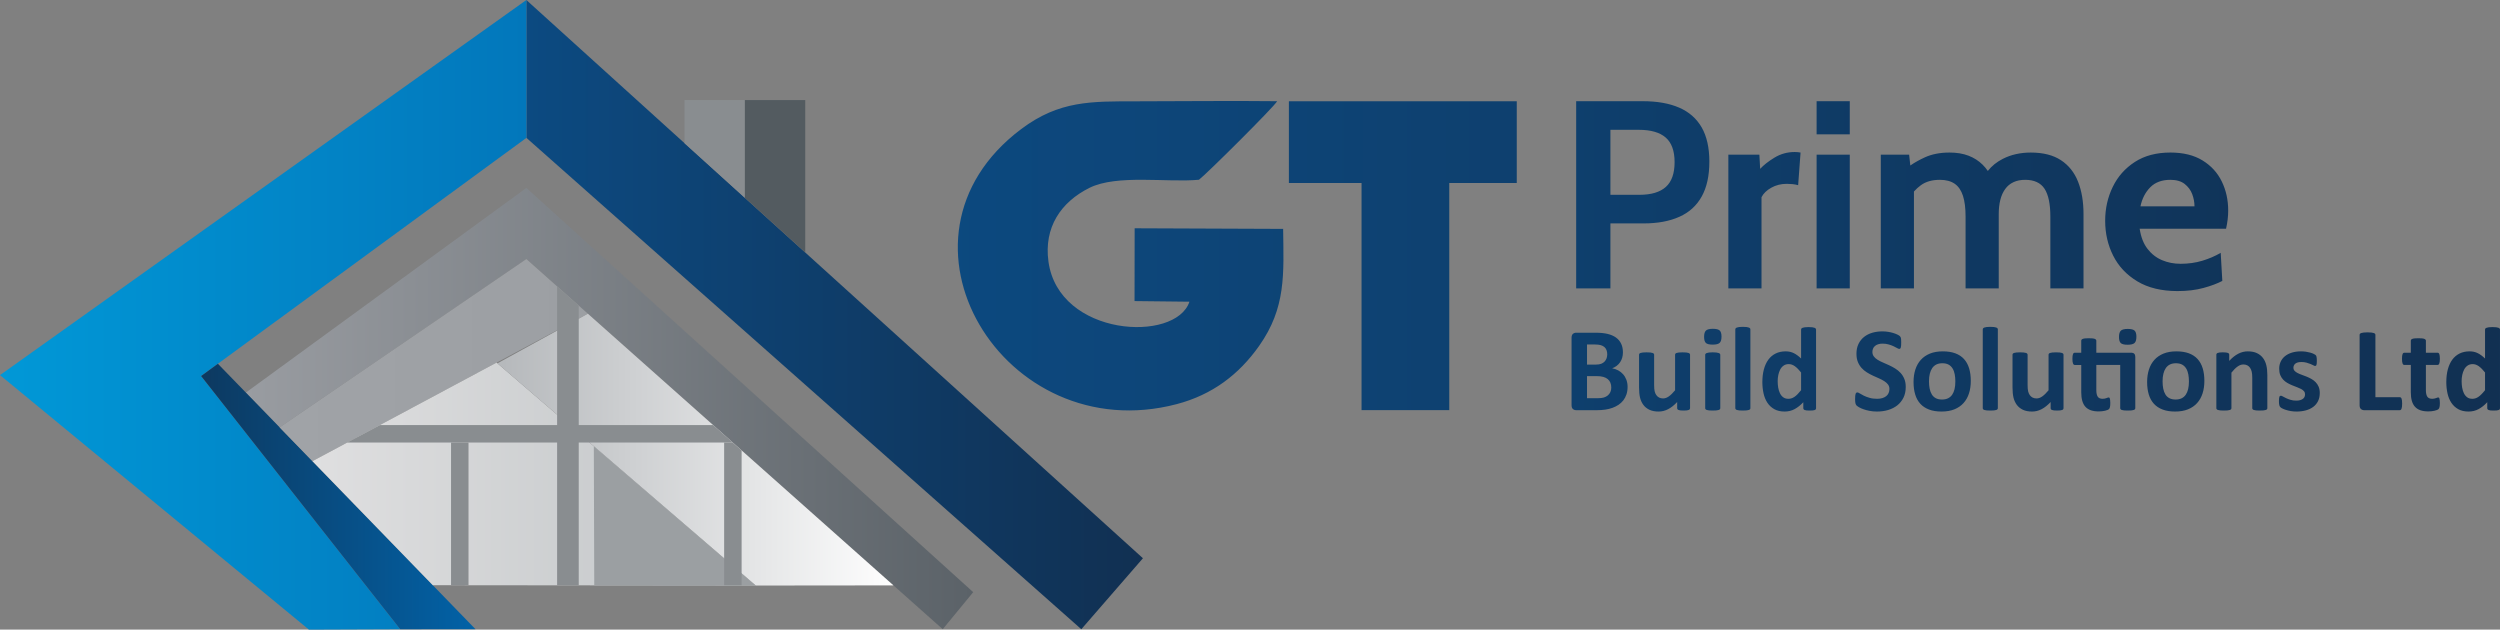
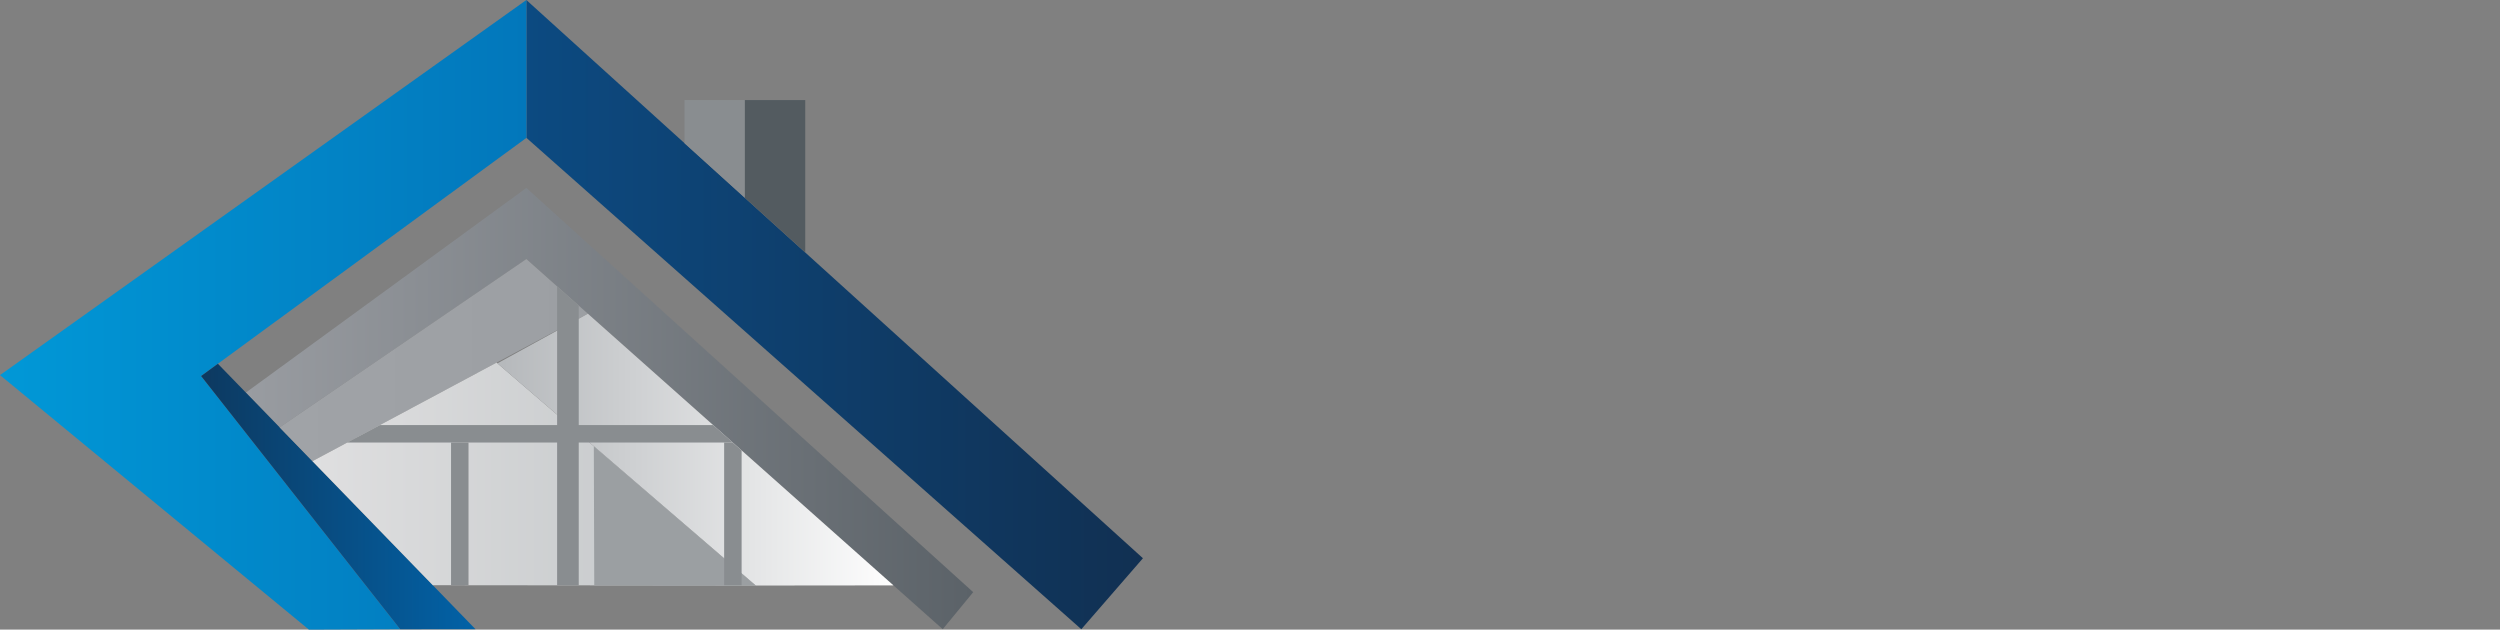
<svg xmlns="http://www.w3.org/2000/svg" xmlns:xlink="http://www.w3.org/1999/xlink" xml:space="preserve" width="462.002mm" height="116.356mm" version="1.1" style="shape-rendering:geometricPrecision; text-rendering:geometricPrecision; image-rendering:optimizeQuality; fill-rule:evenodd; clip-rule:evenodd" viewBox="0 0 103756.26 26131.24">
  <rect x="0" y="0" width="103756.26" height="26131.24" fill="#808080" stroke="none" />
  <defs>
    <style type="text/css">
   
    .fil5 {fill:#535B60}
    .fil4 {fill:#898D90}
    .fil9 {fill:#9B9FA2}
    .fil0 {fill:url(#id0)}
    .fil3 {fill:url(#id1)}
    .fil2 {fill:url(#id2)}
    .fil1 {fill:url(#id3)}
    .fil8 {fill:url(#id4)}
    .fil7 {fill:url(#id5)}
    .fil6 {fill:url(#id6)}
    .fil10 {fill:url(#id7)}
   
  </style>
    <linearGradient id="id0" gradientUnits="userSpaceOnUse" x1="21845.21" y1="13057.17" x2="47434.77" y2="13057.17">
      <stop offset="0" style="stop-opacity:1; stop-color:#0C4A81" />
      <stop offset="1" style="stop-opacity:1; stop-color:#113052" />
    </linearGradient>
    <linearGradient id="id1" gradientUnits="userSpaceOnUse" x1="8346.07" y1="20606.16" x2="19732.86" y2="20606.16">
      <stop offset="0" style="stop-opacity:1; stop-color:#0D3960" />
      <stop offset="1" style="stop-opacity:1; stop-color:#0262A7" />
    </linearGradient>
    <linearGradient id="id2" gradientUnits="userSpaceOnUse" x1="10203.59" y1="16956.18" x2="40390.29" y2="16956.18">
      <stop offset="0" style="stop-opacity:1; stop-color:#999CA1" />
      <stop offset="1" style="stop-opacity:1; stop-color:#5B6268" />
    </linearGradient>
    <linearGradient id="id3" gradientUnits="userSpaceOnUse" x1="-0" y1="13065.63" x2="21847.84" y2="13065.63">
      <stop offset="0" style="stop-opacity:1; stop-color:#0198D7" />
      <stop offset="1" style="stop-opacity:1; stop-color:#0277BB" />
    </linearGradient>
    <linearGradient id="id4" gradientUnits="userSpaceOnUse" x1="20644.29" y1="18660.92" x2="37080.39" y2="18660.92">
      <stop offset="0" style="stop-opacity:1; stop-color:#B5B8BB" />
      <stop offset="1" style="stop-opacity:1; stop-color:#FEFEFE" />
    </linearGradient>
    <linearGradient id="id5" gradientUnits="userSpaceOnUse" x1="12966.39" y1="19675.23" x2="31364.48" y2="19675.23">
      <stop offset="0" style="stop-opacity:1; stop-color:#DFDFE0" />
      <stop offset="1" style="stop-opacity:1; stop-color:#C0C4C6" />
    </linearGradient>
    <linearGradient id="id6" gradientUnits="userSpaceOnUse" x1="11605.03" y1="14945.39" x2="24397.94" y2="14945.39">
      <stop offset="0" style="stop-opacity:1; stop-color:#A0A3A7" />
      <stop offset="1" style="stop-opacity:1; stop-color:#9C9FA3" />
    </linearGradient>
    <linearGradient id="id7" gradientUnits="userSpaceOnUse" xlink:href="#id0" x1="36330.77" y1="11413.4" x2="103756.26" y2="11413.4">
  </linearGradient>
  </defs>
  <g id="Слой_x0020_1">
    <polygon class="fil0" points="21845.21,0 47434.77,23168.59 44877.39,26114.31 21847.84,5720.98 " />
    <polygon class="fil1" points="21845.21,0 -0,15568.01 12821.16,26131.24 16610.67,26115.84 8346.07,15606.53 21847.84,5720.98 " />
    <polygon class="fil2" points="21845.21,7798.91 21845.88,7799.51 21846.71,7798.91 21846.71,7800.28 40390.29,24576.7 39125.53,26113.43 21845.52,10751.14 11605.03,17736.84 10203.59,16292.68 21845.21,7800.01 " />
    <polygon class="fil3" points="8346.07,15606.53 9042.74,15096.48 19732.86,26112.22 16610.67,26115.84 " />
    <polygon class="fil4" points="28408.84,4152.68 30914.31,4152.68 30914.31,8211.71 28408.84,5942.8 " />
    <polygon class="fil5" points="30914.31,4152.68 33419.79,4152.68 33419.79,10480.27 30914.31,8211.71 " />
    <polygon class="fil6" points="21845.55,10751.16 11605.03,17736.84 12966.39,19139.63 24397.94,13020.27 " />
    <polygon class="fil7" points="20608.27,15048.92 12966.39,19139.63 17961.8,24287.2 31364.48,24301.57 " />
    <polygon class="fil8" points="24397.94,13020.27 20644.29,15079.91 31364.48,24301.57 37080.39,24295.26 " />
    <polygon class="fil9" points="24644.82,18521.23 24663.14,24294.38 31364.48,24301.57 " />
    <polygon class="fil4" points="23121.74,11885.71 24018.96,12683.35 24018.96,24293.69 23121.74,24293.69 " />
    <polygon class="fil4" points="29595.58,17641.08 30414.83,18366.45 14404.58,18366.45 15770.13,17641.08 " />
    <polygon class="fil4" points="18718.95,18366.45 19444.32,18366.45 19444.32,24288.77 18718.95,24287.98 " />
    <polygon class="fil4" points="30053.64,18366.45 30407.21,18366.45 30779.01,18693.71 30779.01,24288.77 30053.64,24287.98 " />
-     <path class="fil10" d="M65415.16 11969.62l0 -7769.62 2763.74 0c595.67,0 1098.87,88.82 1509.53,266.4 410.69,177.58 721.48,451.36 936.05,821.35 210.88,369.99 318.18,843.57 318.18,1420.71 0,584.58 -105.44,1065.56 -316.34,1444.81 -210.86,381.07 -519.81,662.26 -926.79,843.54 -406.96,183.14 -902.74,275.63 -1487.32,275.63l-1376.31 0 0 2697.18 -1420.73 0zm38341.09 4970.64c0,17.83 -4.24,33.08 -12.69,45.81 -7.66,12.71 -22.08,22.86 -41.57,31.35 -20.37,7.64 -47.5,13.59 -81.41,16.98 -33.91,3.39 -75.46,5.1 -124.62,5.1 -53.45,0 -96.66,-1.71 -129.74,-5.1 -33.06,-3.39 -59.38,-9.34 -80.56,-16.98 -20.35,-8.49 -35.62,-19.47 -44.11,-31.35 -9.3,-12.73 -14.4,-27.98 -14.4,-46.67l0 -246.7c-113.61,122.93 -234.01,217.89 -358.68,285.71 -125.47,67.85 -263.7,101.76 -416.33,101.76 -168.73,0 -312.01,-33.06 -428.18,-98.34 -117.03,-65.29 -211.98,-153.46 -285.75,-264.55 -73.77,-110.22 -127.18,-239.96 -160.26,-388.34 -33.06,-148.38 -50.04,-304.4 -50.04,-468.05 0,-196.71 21.22,-373.92 63.62,-531.62 42.38,-156.89 103.44,-290.85 184.83,-401.93 81.41,-111.05 182.31,-195.86 303.54,-256.07 120.42,-59.33 259.48,-89 417.18,-89 123.79,0 236.57,25.42 337.48,75.44 101.73,50.89 201.78,124.66 301,222.15l0 -1198.09c0,-16.98 4.24,-31.37 13.56,-44.96 9.34,-12.69 25.44,-24.57 50.06,-33.06 23.72,-9.34 55.94,-16.1 94.95,-21.2 39.86,-5.08 90.71,-7.64 151.75,-7.64 61.09,0 111.93,2.56 151.79,7.64 39.01,5.1 71.24,11.86 94.12,21.2 22.88,8.49 39.84,20.37 49.18,33.06 10.15,13.59 15.25,27.98 15.25,44.96l0 3258.49zm-620.67 -1481.28c-89.02,-112.78 -175.49,-198.39 -256.92,-258.63 -82.24,-59.33 -167.87,-89.02 -257.77,-89.02 -80.53,0 -150.92,20.35 -209.4,61.04 -59.38,40.72 -106,94.12 -141.62,161.94 -35.62,68.7 -62.73,144.16 -79.7,227.27 -17.79,83.93 -26.28,169.58 -26.28,256.9 0,93.29 7.64,183.17 22.03,270.48 15.27,88.19 39.86,166.21 73.77,234.89 33.91,68.7 78.85,123.79 135.67,165.34 55.94,41.52 127.18,61.89 213.66,61.89 42.4,0 84.78,-5.93 125.5,-18.66 40.69,-12.71 81.41,-32.23 123.81,-61.04 42.38,-27.98 85.63,-64.43 130.57,-110.25 44.92,-45.77 94.12,-100.9 146.67,-167.02l0 -735.14zm-1874.74 1263.39c0,72.92 -4.22,128.86 -13.54,167.87 -9.32,39.01 -21.22,66.14 -36.45,81.41 -14.44,16.1 -36.47,30.54 -65.29,42.38 -29.69,12.73 -63.6,23.76 -102.61,32.23 -38.16,9.34 -80.56,16.12 -126.35,21.22 -45.77,5.08 -91.58,7.64 -138.23,7.64 -123.77,0 -231.47,-16.12 -323.04,-47.5 -90.71,-31.37 -166.19,-79.73 -226.38,-145.01 -59.38,-65.29 -103.44,-147.55 -131.45,-247.6 -27.98,-99.2 -42.38,-217.03 -42.38,-352.7l0 -1135.36 -268.78 0c-31.4,0 -55.99,-19.49 -72.09,-58.5 -16.96,-39.01 -25.44,-104.29 -25.44,-195.88 0,-48.31 1.68,-89.02 5.93,-122.08 4.24,-33.08 11.05,-59.36 19.52,-78.87 7.61,-18.64 18.64,-32.23 31.37,-40.67 11.86,-8.49 27.13,-12.73 43.23,-12.73l266.26 0 0 -496.05c0,-16.08 4.24,-31.37 13.54,-44.92 9.34,-12.73 26.28,-23.76 50.06,-33.06 23.72,-9.34 56.8,-16.12 97.49,-20.37 40.72,-4.24 90.73,-5.95 150.92,-5.95 61.06,0 111.93,1.71 152.65,5.95 40.69,4.24 72.92,11.03 96.64,20.37 22.93,9.3 39.86,20.32 49.21,33.06 10.15,13.54 15.25,28.84 15.25,44.92l0 496.05 480.76 0c16.98,0 31.37,4.24 43.25,12.73 12.73,8.44 22.88,22.03 31.37,40.67 8.49,19.52 14.42,45.79 18.64,78.87 4.24,33.06 5.93,73.77 5.93,122.08 0,91.58 -8.44,156.87 -24.57,195.88 -16.93,39.01 -40.72,58.5 -72.07,58.5l-483.32 0 0 1041.22c0,121.27 18.66,211.98 56.82,272.21 38.16,60.19 106,90.71 203.51,90.71 33.06,0 62.73,-2.54 89,-8.49 26.28,-5.93 50.06,-12.71 70.38,-20.32 21.18,-6.78 38.16,-13.59 52.55,-19.52 13.59,-5.95 27.17,-8.47 38.16,-8.47 10.2,0 19.54,2.52 28.86,8.47 8.47,5.93 16.1,16.96 21.2,34.76 4.24,16.96 9.32,40.69 13.54,70.36 4.24,30.54 5.93,67.85 5.93,114.49zm-1566.08 28.81c0,49.21 -1.68,91.58 -5.93,125.5 -4.24,33.91 -11,61.92 -18.64,83.95 -8.49,22.88 -18.69,39.01 -31.37,48.31 -12.73,10.2 -27.15,15.29 -43.25,15.29l-1472.81 0c-54.26,0 -100.07,-16.12 -137.38,-48.35 -37.3,-32.23 -55.94,-84.78 -55.94,-157.7l0 -2920.19c0,-16.12 5.08,-31.4 16.08,-44.96 11.05,-12.73 28.84,-23.72 53.45,-32.2 24.57,-8.49 58.48,-14.44 100.9,-19.52 42.36,-5.08 94.95,-7.61 157.7,-7.61 64.43,0 117.86,2.54 159.38,7.61 40.72,5.08 74.63,11.03 99.24,19.52 24.57,8.49 42.38,19.47 53.41,32.2 11.03,13.56 16.08,28.84 16.08,44.96l0 2586.95 1009.89 0c16.1,0 31.37,4.24 43.25,13.56 12.69,9.32 22.88,23.76 31.37,44.94 8.44,20.35 14.4,47.5 18.64,82.26 4.24,33.91 5.93,75.44 5.93,125.47zm-3418.77 -438.36c0,125.47 -23.74,236.57 -71.24,333.23 -46.65,95.81 -113.61,175.51 -200.1,240.79 -86.51,64.45 -188.24,112.78 -306.08,145.01 -117.88,32.2 -245.06,48.31 -382.41,48.31 -83.09,0 -162.8,-5.91 -238.28,-18.64 -75.46,-12.73 -142.45,-28.81 -202.64,-48.35 -59.36,-18.64 -109.39,-38.16 -149.26,-58.48 -39.82,-20.35 -68.68,-39.01 -86.46,-56.8 -18.66,-17.83 -33.06,-44.96 -42.4,-82.26 -10.2,-36.47 -15.25,-91.56 -15.25,-164.5 0,-47.48 1.71,-85.65 5.05,-114.47 3.41,-28.84 8.49,-52.55 14.44,-69.53 6.78,-16.96 15.27,-28.84 25.42,-34.76 9.34,-5.91 22.08,-8.47 37.3,-8.47 17.83,0 44.96,10.15 80.58,31.37 35.62,21.2 79.7,44.08 133.11,68.68 52.55,25.44 114.49,49.16 184.85,70.38 70.36,22.03 150.92,33.08 239.96,33.08 55.97,0 106.81,-5.95 150.06,-17.83 44.11,-11.03 82.26,-27.98 114.49,-50.01 32.2,-21.22 56.8,-48.33 73.77,-82.26 16.08,-33.06 24.57,-71.21 24.57,-114.47 0,-50.01 -15.27,-92.41 -45.79,-128.03 -31.37,-35.62 -72.07,-66.97 -122.08,-93.27 -50.89,-26.28 -108.54,-50.89 -172.14,-74.61 -63.58,-22.88 -129.72,-48.35 -196.71,-77.17 -66.97,-27.98 -133.11,-60.21 -196.73,-96.66 -63.58,-36.47 -121.23,-80.58 -172.12,-133.98 -50.01,-52.55 -90.73,-117.01 -122.1,-190.76 -30.52,-74.63 -45.79,-164.53 -45.79,-268.78 0,-106 21.22,-202.68 62.77,-291.71 41.52,-88.17 100.9,-164.48 178.9,-227.23 78.85,-62.75 173.82,-111.93 285.75,-146.7 112.78,-34.76 238.26,-51.7 378.17,-51.7 70.36,0 137.35,5.05 203.49,14.4 65.29,10.17 125.47,22.88 178.07,37.3 53.41,15.27 98.34,30.52 134.82,48.35 36.47,16.93 62.75,32.2 78.83,44.06 16.12,12.73 27.17,24.61 33.91,37.3 5.95,12.73 11.05,27.13 14.44,44.96 3.39,16.93 6.78,39.01 9.34,64.43 2.54,25.42 3.39,57.65 3.39,95.81 0,44.96 -0.85,81.41 -3.39,109.39 -2.56,27.98 -6.8,50.89 -12.73,66.97 -5.95,16.98 -13.59,27.98 -23.74,33.93 -10.17,5.93 -22.08,8.49 -34.76,8.49 -15.27,0 -39.01,-8.49 -70.38,-26.3 -31.37,-16.96 -71.21,-35.6 -118.71,-55.11 -47.48,-19.49 -102.61,-38.18 -164.5,-55.11 -62.73,-17.83 -133.96,-26.28 -213.66,-26.28 -56.8,0 -106,5.91 -147.53,16.93 -41.55,11.88 -75.46,28.84 -102.59,50.04 -26.32,21.2 -46.65,46.62 -59.38,75.46 -13.54,28.84 -20.35,60.21 -20.35,92.44 0,51.7 16.12,94.95 47.5,129.72 31.37,34.76 72.92,65.29 124.64,91.56 50.89,26.3 110.22,51.74 175.51,74.63 65.29,22.88 132.28,48.35 199.27,75.48 66.97,27.13 133.96,59.33 199.25,95.81 65.29,36.45 124.66,81.41 175.53,133.96 51.72,53.43 93.25,116.17 124.62,189.95 31.37,73.75 47.5,161.09 47.5,261.99zm-2175.73 627.43c0,16.12 -5.1,30.57 -15.27,43.25 -9.34,12.73 -26.3,22.91 -49.18,31.37 -23.76,7.64 -55.97,14.42 -96.68,18.66 -40.67,4.24 -90.71,5.95 -150.06,5.95 -61.89,0 -112.78,-1.71 -153.48,-5.95 -40.67,-4.24 -72.9,-11.03 -96.66,-18.66 -22.88,-8.47 -39.86,-18.64 -49.16,-31.37 -10.2,-12.69 -15.27,-27.13 -15.27,-43.25l0 -1264.23c0,-107.66 -7.64,-192.46 -23.74,-253.51 -15.27,-61.89 -38.16,-114.49 -67.82,-157.7 -29.69,-44.11 -68.7,-78.02 -115.34,-102.61 -47.45,-23.76 -101.73,-35.62 -164.48,-35.62 -79.7,0 -159.41,28.84 -240.82,87.34 -80.56,57.65 -165.34,142.45 -252.67,252.67l0 1473.65c0,16.12 -5.08,30.57 -15.25,43.25 -9.34,12.73 -26.28,22.91 -50.89,31.37 -23.74,7.64 -55.97,14.42 -94.95,18.66 -39.86,4.24 -90.73,5.95 -151.77,5.95 -61.06,0 -111.93,-1.71 -151.79,-5.95 -39.01,-4.24 -71.21,-11.03 -94.95,-18.66 -24.59,-8.47 -41.55,-18.64 -50.89,-31.37 -10.15,-12.69 -15.25,-27.13 -15.25,-43.25l0 -2218.13c0,-16.1 4.24,-30.52 12.71,-43.23 7.64,-12.71 22.91,-22.91 44.08,-31.35 22.03,-7.66 49.21,-14.44 83.12,-18.69 33.91,-4.24 77.14,-5.93 128.03,-5.93 53.41,0 96.64,1.68 131.4,5.93 34.76,4.24 61.89,11.03 81.43,18.69 18.64,8.44 32.2,18.64 40.67,31.35 8.49,12.71 12.73,27.13 12.73,43.23l0 256.09c122.1,-132.28 246.75,-230.62 373.92,-296.76 126.33,-66.14 258.63,-99.2 395.98,-99.2 150.92,0 278.1,24.57 381.54,74.58 103.44,49.18 186.56,117.03 250.99,202.64 63.6,84.82 109.39,184.87 137.38,299.34 27.96,114.45 42.4,251.82 42.4,412.08l0 1369.35zm-2613.27 -1131.07c0,188.22 -24.59,360.34 -74.63,516.35 -50.01,155.18 -124.64,289.15 -226.38,401.93 -100.9,112.74 -227.23,199.25 -379.88,261.14 -152.6,61.04 -330.67,91.56 -534.16,91.56 -197.56,0 -368.85,-27.13 -514.69,-82.22 -145.84,-54.3 -267.09,-133.98 -362.92,-238.28 -95.81,-104.29 -167.04,-232.31 -213.66,-384.95 -46.65,-151.79 -69.53,-325.6 -69.53,-521.47 0,-188.22 25.44,-361.19 75.48,-517.23 50.84,-156.85 126.33,-290.83 228.08,-402.76 100.88,-111.08 227.23,-197.54 379,-259.43 150.92,-61.04 328.99,-91.56 532.48,-91.56 199.27,0 371.39,27.11 517.23,80.51 145.86,54.3 266.24,133.13 361.21,237.43 95.83,104.29 166.21,232.33 212.83,384.95 46.65,151.77 69.53,326.45 69.53,524.03zm-641.02 24.57c0,-109.39 -8.49,-210.27 -26.28,-301.86 -17.83,-92.44 -46.65,-172.12 -89.07,-239.94 -41.5,-67.85 -96.64,-121.27 -165.34,-159.43 -69.53,-38.13 -155.99,-56.82 -261.14,-56.82 -93.27,0 -174.68,16.98 -245.04,50.89 -69.53,33.93 -127.18,83.95 -172.14,149.23 -44.94,65.29 -78.87,144.14 -100.9,235.7 -22.88,92.46 -33.91,196.75 -33.91,314.59 0,109.39 9.34,210.3 27.13,301.86 18.66,92.44 48.35,172.12 89.05,239.96 40.67,67.82 95.81,120.42 166.19,157.72 69.53,37.3 155.99,55.94 259.46,55.94 94.95,0 177.22,-16.96 247.6,-50.89 69.53,-33.91 127.18,-83.07 172.12,-147.5 44.96,-65.29 78.02,-143.3 100.05,-234.87 21.18,-92.46 32.23,-196.75 32.23,-314.59zm-2411.49 -1195.55c68.68,0 117.88,15.25 145.01,44.94 27.13,29.69 40.69,72.9 40.69,128.89l0 2128.23c0,16.12 -5.08,30.57 -15.27,43.25 -9.3,12.73 -26.28,22.91 -49.16,31.37 -23.74,7.64 -55.99,14.42 -96.66,18.66 -40.69,4.24 -90.75,5.95 -150.09,5.95 -61.89,0 -112.78,-1.71 -153.46,-5.95 -40.72,-4.24 -72.92,-11.03 -96.68,-18.66 -22.88,-8.47 -39.84,-18.64 -49.16,-31.37 -10.2,-12.69 -15.29,-27.13 -15.29,-43.25l0 -1793.31 -992.06 0 0 1041.22c0,121.27 18.69,211.98 56.84,272.21 38.16,60.19 105.98,90.71 203.49,90.71 33.08,0 62.75,-2.54 89.02,-8.49 26.28,-5.93 50.04,-12.71 70.38,-20.32 21.18,-6.78 38.16,-13.59 52.55,-19.52 13.59,-5.95 27.15,-8.47 38.16,-8.47 10.2,0 19.52,2.52 28.86,8.47 8.44,5.93 16.1,16.96 21.18,34.76 4.24,16.96 9.34,40.69 13.56,70.36 4.22,30.54 5.93,67.85 5.93,114.49 0,72.92 -4.24,128.03 -12.69,165.34 -7.66,37.3 -19.54,64.43 -34.76,81.41 -14.44,17.79 -37.33,33.08 -66.99,44.92 -29.67,12.73 -64.43,23.76 -103.44,32.23 -38.16,9.34 -80.58,16.12 -126.37,21.22 -45.77,5.08 -91.56,7.64 -138.21,7.64 -123.79,0 -231.47,-16.12 -323.04,-47.5 -90.71,-31.37 -166.19,-79.73 -226.38,-145.01 -59.38,-65.29 -103.46,-147.55 -131.47,-247.6 -27.96,-99.2 -42.36,-217.03 -42.36,-352.7l0 -1135.36 -268.8 0c-31.4,0 -55.97,-19.49 -72.07,-58.5 -16.98,-39.01 -25.47,-104.29 -25.47,-195.88 0,-48.31 1.71,-89.02 5.95,-122.08 4.24,-33.08 11.03,-59.36 19.52,-78.87 7.61,-18.64 18.64,-32.23 31.37,-40.67 11.86,-8.49 27.13,-12.73 43.21,-12.73l266.28 0 0 -496.05c0,-16.08 4.24,-31.37 13.54,-44.92 9.34,-12.73 26.28,-23.76 50.04,-33.06 23.74,-9.34 56.8,-16.12 97.51,-20.37 40.69,-4.24 90.71,-5.95 150.92,-5.95 61.06,0 111.93,1.71 152.62,5.95 40.72,4.24 72.92,11.03 96.66,20.37 22.91,9.3 39.86,20.32 49.18,33.06 10.17,13.54 15.25,28.84 15.25,44.92l0 496.05 1432.12 0zm231.52 -663.92c0,126.35 -25.47,212.83 -77.19,261.16 -51.72,48.33 -146.7,72.09 -286.59,72.09 -140.77,0 -236.57,-22.93 -284.88,-69.53 -49.21,-46.65 -73.77,-130.62 -73.77,-250.99 0,-126.35 25.42,-213.69 76.31,-262.85 50.01,-48.35 145.82,-72.92 287.42,-72.92 139.06,0 234.03,23.72 284.07,71.21 50.01,46.62 74.63,130.57 74.63,251.82zm-3025.38 2965.98c0,16.12 -4.24,30.57 -12.69,43.25 -7.64,12.73 -22.08,22.91 -43.25,31.37 -20.37,7.64 -47.5,14.42 -82.26,18.66 -33.91,4.24 -76.29,5.95 -127.18,5.95 -55.11,0 -99.2,-1.71 -133.11,-5.95 -33.93,-4.24 -61.06,-11.03 -80.58,-18.66 -20.32,-8.47 -33.91,-18.64 -42.4,-31.37 -8.44,-12.69 -12.69,-27.13 -12.69,-43.25l0 -256.04c-122.13,131.42 -246.75,230.62 -373.92,296.76 -127.18,66.14 -258.65,99.2 -394.29,99.2 -152.62,0 -281.49,-24.57 -384.93,-74.58 -103.46,-49.21 -187.41,-117.88 -251.01,-203.51 -63.58,-86.49 -109.37,-185.7 -137.35,-299.32 -27.13,-113.61 -40.72,-255.21 -40.72,-423.94l0 -1356.68c0,-16.1 4.24,-30.52 13.59,-43.23 9.34,-12.71 26.28,-22.91 50.01,-31.35 23.76,-7.66 56.82,-14.44 97.51,-18.69 40.69,-4.24 90.73,-5.93 150.94,-5.93 61.04,0 111.93,1.68 151.79,5.93 39.82,4.24 72.07,11.03 95.81,18.69 24.57,8.44 41.55,18.64 50.84,31.35 10.2,12.71 15.27,27.13 15.27,43.23l0 1252.39c0,116.13 7.66,204.34 22.05,265.39 15.27,61.89 38.16,114.47 68.68,157.7 30.52,44.11 69.53,78.02 117.03,102.59 46.6,23.76 101.73,35.62 165.34,35.62 79.7,0 159.38,-28.81 239.96,-86.46 79.7,-57.65 166.19,-142.45 256.9,-252.7l0 -1474.52c0,-16.1 4.24,-30.52 13.59,-43.23 9.32,-12.71 25.42,-22.91 50.04,-31.35 23.72,-7.66 55.94,-14.44 94.95,-18.69 39.86,-4.24 90.71,-5.93 151.77,-5.93 61.06,0 111.93,1.68 151.77,5.93 39.01,4.24 71.24,11.03 94.12,18.69 22.88,8.44 39.86,18.64 49.18,31.35 10.15,12.71 15.25,27.13 15.25,43.23l0 2218.13zm-2725.18 0c0,16.12 -5.05,30.57 -15.25,43.25 -9.32,12.73 -26.28,22.91 -50.89,31.37 -23.72,7.64 -55.94,14.42 -94.95,18.66 -39.86,4.24 -90.71,5.95 -151.75,5.95 -61.09,0 -111.93,-1.71 -151.79,-5.95 -39.01,-4.24 -71.24,-11.03 -94.97,-18.66 -24.57,-8.47 -41.55,-18.64 -50.89,-31.37 -10.15,-12.69 -15.23,-27.13 -15.23,-43.25l0 -3268.69c0,-16.93 5.08,-31.37 15.23,-44.92 9.34,-12.73 26.32,-24.61 50.89,-33.1 23.74,-9.3 55.97,-16.08 94.97,-21.18 39.86,-5.1 90.71,-7.64 151.79,-7.64 61.04,0 111.89,2.54 151.75,7.64 39.01,5.1 71.24,11.88 94.95,21.18 24.61,8.49 41.57,20.37 50.89,33.1 10.2,13.54 15.25,27.98 15.25,44.92l0 3268.69zm-1122.63 -1131.07c0,188.22 -24.57,360.34 -74.63,516.35 -49.99,155.18 -124.62,289.15 -226.38,401.93 -100.9,112.74 -227.23,199.25 -379.85,261.14 -152.62,61.04 -330.69,91.56 -534.18,91.56 -197.56,0 -368.83,-27.13 -514.69,-82.22 -145.84,-54.3 -267.07,-133.98 -362.92,-238.28 -95.81,-104.29 -167.02,-232.31 -213.64,-384.95 -46.65,-151.79 -69.53,-325.6 -69.53,-521.47 0,-188.22 25.42,-361.19 75.46,-517.23 50.87,-156.85 126.35,-290.83 228.08,-402.76 100.9,-111.08 227.23,-197.54 379.02,-259.43 150.92,-61.04 328.99,-91.56 532.48,-91.56 199.25,0 371.39,27.11 517.23,80.51 145.84,54.3 266.24,133.13 361.19,237.43 95.85,104.29 166.21,232.33 212.83,384.95 46.65,151.77 69.53,326.45 69.53,524.03zm-641.02 24.57c0,-109.39 -8.49,-210.27 -26.28,-301.86 -17.81,-92.44 -46.65,-172.12 -89.05,-239.94 -41.52,-67.85 -96.66,-121.27 -165.34,-159.43 -69.53,-38.13 -155.99,-56.82 -261.14,-56.82 -93.27,0 -174.68,16.98 -245.06,50.89 -69.53,33.93 -127.18,83.95 -172.12,149.23 -44.96,65.29 -78.87,144.14 -100.9,235.7 -22.88,92.46 -33.91,196.75 -33.91,314.59 0,109.39 9.32,210.3 27.13,301.86 18.66,92.44 48.33,172.12 89.05,239.96 40.67,67.82 95.81,120.42 166.19,157.72 69.53,37.3 155.99,55.94 259.43,55.94 94.97,0 177.22,-16.96 247.6,-50.89 69.53,-33.91 127.18,-83.07 172.14,-147.5 44.94,-65.29 78.02,-143.3 100.05,-234.87 21.18,-92.46 32.2,-196.75 32.2,-314.59zm-2058.72 225.55c0,169.58 -31.37,317.13 -94.12,445.14 -63.62,127.18 -148.4,233.18 -256.09,318.84 -108.54,84.78 -234.01,149.23 -378.17,192.46 -144.16,43.25 -298.44,64.43 -462.95,64.43 -111.08,0 -213.66,-9.3 -309.49,-27.98 -94.95,-18.64 -178.9,-40.69 -251.82,-66.97 -72.94,-25.44 -133.98,-52.55 -183.14,-81.39 -49.18,-28.86 -83.95,-54.28 -105.98,-75.46 -21.22,-22.08 -36.47,-53.45 -45.81,-94.14 -9.32,-40.69 -13.56,-98.37 -13.56,-174.66 0,-51.74 1.68,-94.14 5.08,-128.91 3.41,-34.76 8.49,-62.73 16.12,-84.78 7.66,-21.2 17.81,-36.45 29.69,-45.79 12.73,-9.32 27.13,-13.54 44.08,-13.54 22.88,0 55.97,13.54 98.37,41.52 42.38,27.15 96.66,57.67 162.8,90.75 66.12,33.06 145.84,63.58 238.26,90.71 91.56,27.98 198.39,41.55 319.67,41.55 79.68,0 150.92,-9.32 213.66,-27.96 63.58,-19.54 117.01,-45.81 161.11,-80.58 44.06,-34.76 77.14,-77.17 100.9,-128.01 22.88,-50.89 34.76,-107.71 34.76,-170.43 0,-72.92 -19.52,-135.67 -59.38,-187.41 -39.82,-52.55 -91.56,-98.34 -155.99,-139.06 -63.6,-40.67 -136.52,-78.83 -217.93,-114.45 -80.53,-35.62 -164.48,-72.92 -250.97,-112.78 -86.51,-39.86 -170.43,-84.8 -250.99,-135.67 -81.41,-50.04 -154.31,-110.22 -217.93,-180.61 -64.43,-70.38 -116.13,-153.46 -155.99,-250.11 -39.86,-95.83 -59.36,-211.13 -59.36,-345.11 0,-153.48 28.84,-289.15 85.63,-406.13 56.84,-116.17 133.96,-212.83 230.62,-290 97.53,-77.17 211.15,-134.82 342.57,-172.99 131.45,-38.16 271.31,-56.8 418.86,-56.8 75.48,0 151.79,5.95 228.08,17.79 76.31,11.05 147.55,27.13 213.69,46.67 66.12,20.32 124.66,42.4 176.36,66.97 50.89,25.42 84.8,45.79 101.76,62.75 16.12,16.12 27.13,30.52 33.06,41.55 5.95,11.88 11.03,27.13 15.27,46.65 4.24,18.64 6.76,42.38 8.47,72.05 1.68,28.86 2.54,64.48 2.54,107.69 0,47.5 -0.85,88.21 -3.39,121.27 -2.52,33.08 -6.76,60.19 -12.69,82.24 -5.95,21.2 -14.44,37.3 -24.59,46.65 -11.03,10.17 -25.47,15.27 -44.11,15.27 -17.81,0 -46.65,-11.88 -86.49,-34.76 -39.84,-22.91 -89.02,-48.35 -146.67,-76.31 -58.53,-27.13 -125.52,-51.74 -201.81,-73.77 -76.31,-22.88 -159.43,-33.93 -250.99,-33.93 -71.24,0 -133.11,8.49 -186.56,26.3 -52.55,16.96 -96.66,41.55 -132.28,72.07 -35.6,30.52 -62.73,66.99 -79.68,110.22 -17.81,43.25 -26.3,89.02 -26.3,136.52 0,71.24 19.52,133.13 58.53,184.83 39.01,52.6 91.56,99.2 156.85,139.91 65.29,39.84 139.91,78.02 223.03,113.61 82.22,35.62 167.02,73.77 253.51,112.78 86.51,39.84 171.26,84.78 253.53,135.67 83.07,50.87 156.85,111.05 222.13,181.44 64.45,70.38 117.03,152.65 156.89,248.45 39.82,94.95 59.36,206.88 59.36,335.77zm-3722.34 880.96c0,17.83 -4.24,33.08 -12.71,45.81 -7.64,12.71 -22.05,22.86 -41.55,31.35 -20.37,7.64 -47.5,13.59 -81.41,16.98 -33.91,3.39 -75.46,5.1 -124.62,5.1 -53.45,0 -96.66,-1.71 -129.74,-5.1 -33.06,-3.39 -59.38,-9.34 -80.56,-16.98 -20.35,-8.49 -35.62,-19.47 -44.11,-31.35 -9.3,-12.73 -14.4,-27.98 -14.4,-46.67l0 -246.7c-113.61,122.93 -234.01,217.89 -358.68,285.71 -125.47,67.85 -263.7,101.76 -416.33,101.76 -168.75,0 -312.01,-33.06 -428.18,-98.34 -117.03,-65.29 -211.98,-153.46 -285.75,-264.55 -73.77,-110.22 -127.18,-239.96 -160.26,-388.34 -33.06,-148.38 -50.04,-304.4 -50.04,-468.05 0,-196.71 21.22,-373.92 63.62,-531.62 42.38,-156.89 103.44,-290.85 184.83,-401.93 81.41,-111.05 182.31,-195.86 303.54,-256.07 120.42,-59.33 259.48,-89 417.18,-89 123.79,0 236.57,25.42 337.48,75.44 101.73,50.89 201.78,124.66 301,222.15l0 -1198.09c0,-16.98 4.24,-31.37 13.56,-44.96 9.34,-12.69 25.44,-24.57 50.06,-33.06 23.72,-9.34 55.94,-16.1 94.95,-21.2 39.86,-5.08 90.71,-7.64 151.75,-7.64 61.09,0 111.93,2.56 151.79,7.64 39.01,5.1 71.24,11.86 94.12,21.2 22.88,8.49 39.84,20.37 49.18,33.06 10.15,13.59 15.25,27.98 15.25,44.96l0 3258.49zm-620.67 -1481.28c-89.02,-112.78 -175.51,-198.39 -256.92,-258.63 -82.24,-59.33 -167.87,-89.02 -257.77,-89.02 -80.53,0 -150.92,20.35 -209.4,61.04 -59.38,40.72 -106,94.12 -141.62,161.94 -35.62,68.7 -62.73,144.16 -79.7,227.27 -17.79,83.93 -26.28,169.58 -26.28,256.9 0,93.29 7.64,183.17 22.03,270.48 15.27,88.19 39.86,166.21 73.77,234.89 33.91,68.7 78.85,123.79 135.67,165.34 55.94,41.52 127.18,61.89 213.66,61.89 42.4,0 84.78,-5.93 125.5,-18.66 40.69,-12.71 81.41,-32.23 123.81,-61.04 42.38,-27.98 85.61,-64.43 130.57,-110.25 44.92,-45.77 94.1,-100.9 146.67,-167.02l0 -735.14zm-2104.51 1481.28c0,16.12 -5.05,30.57 -15.25,43.25 -9.32,12.73 -26.28,22.91 -50.89,31.37 -23.74,7.64 -55.94,14.42 -94.95,18.66 -39.86,4.24 -90.73,5.95 -151.77,5.95 -61.06,0 -111.93,-1.71 -151.77,-5.95 -39.01,-4.24 -71.24,-11.03 -94.97,-18.66 -24.57,-8.47 -41.55,-18.64 -50.89,-31.37 -10.15,-12.69 -15.25,-27.13 -15.25,-43.25l0 -3268.69c0,-16.93 5.1,-31.37 15.25,-44.92 9.34,-12.73 26.32,-24.61 50.89,-33.1 23.74,-9.3 55.97,-16.08 94.97,-21.18 39.84,-5.1 90.71,-7.64 151.77,-7.64 61.04,0 111.91,2.54 151.77,7.64 39.01,5.1 71.21,11.88 94.95,21.18 24.61,8.49 41.57,20.37 50.89,33.1 10.2,13.54 15.25,27.98 15.25,44.92l0 3268.69zm-1249.81 0c0,16.12 -5.05,30.57 -15.25,43.25 -9.34,12.73 -26.28,22.91 -50.89,31.37 -23.74,7.64 -55.94,14.42 -94.95,18.66 -39.86,4.24 -90.73,5.95 -151.77,5.95 -61.06,0 -111.93,-1.71 -151.79,-5.95 -38.99,-4.24 -71.21,-11.03 -94.95,-18.66 -24.57,-8.47 -41.55,-18.64 -50.89,-31.37 -10.15,-12.69 -15.25,-27.13 -15.25,-43.25l0 -2213.03c0,-16.1 5.1,-30.52 15.25,-43.23 9.34,-12.73 26.32,-23.76 50.89,-32.25 23.74,-9.3 55.97,-16.08 94.95,-21.18 39.86,-5.1 90.73,-7.64 151.79,-7.64 61.04,0 111.91,2.54 151.77,7.64 39.01,5.1 71.21,11.88 94.95,21.18 24.61,8.49 41.55,19.52 50.89,32.25 10.2,12.71 15.25,27.13 15.25,43.23l0 2213.03zm50.89 -2971.07c0,126.37 -25.42,212.83 -77.17,261.19 -51.72,48.31 -146.67,72.07 -286.59,72.07 -140.74,0 -236.55,-22.91 -284.9,-69.53 -49.18,-46.65 -73.77,-130.57 -73.77,-250.99 0,-126.33 25.42,-213.69 76.31,-262.85 50.01,-48.35 145.86,-72.92 287.44,-72.92 139.06,0 234.03,23.74 284.05,71.21 50.04,46.62 74.63,130.59 74.63,251.82zm-1305.8 2971.07c0,16.12 -4.24,30.57 -12.69,43.25 -7.64,12.73 -22.08,22.91 -43.25,31.37 -20.37,7.64 -47.5,14.42 -82.26,18.66 -33.91,4.24 -76.29,5.95 -127.18,5.95 -55.11,0 -99.2,-1.71 -133.11,-5.95 -33.93,-4.24 -61.06,-11.03 -80.58,-18.66 -20.32,-8.47 -33.91,-18.64 -42.4,-31.37 -8.44,-12.69 -12.69,-27.13 -12.69,-43.25l0 -256.04c-122.13,131.42 -246.75,230.62 -373.92,296.76 -127.18,66.14 -258.65,99.2 -394.29,99.2 -152.62,0 -281.49,-24.57 -384.93,-74.58 -103.46,-49.21 -187.41,-117.88 -251.01,-203.51 -63.58,-86.49 -109.37,-185.7 -137.35,-299.32 -27.13,-113.61 -40.72,-255.21 -40.72,-423.94l0 -1356.68c0,-16.1 4.24,-30.52 13.59,-43.23 9.34,-12.71 26.28,-22.91 50.01,-31.35 23.76,-7.66 56.82,-14.44 97.51,-18.69 40.69,-4.24 90.73,-5.93 150.94,-5.93 61.04,0 111.93,1.68 151.79,5.93 39.82,4.24 72.07,11.03 95.81,18.69 24.57,8.44 41.55,18.64 50.84,31.35 10.2,12.71 15.27,27.13 15.27,43.23l0 1252.39c0,116.13 7.66,204.34 22.05,265.39 15.27,61.89 38.16,114.47 68.68,157.7 30.52,44.11 69.53,78.02 117.03,102.59 46.6,23.76 101.73,35.62 165.34,35.62 79.7,0 159.38,-28.81 239.96,-86.46 79.7,-57.65 166.19,-142.45 256.9,-252.7l0 -1474.52c0,-16.1 4.24,-30.52 13.59,-43.23 9.32,-12.71 25.42,-22.91 50.04,-31.35 23.72,-7.66 55.94,-14.44 94.95,-18.69 39.86,-4.24 90.71,-5.93 151.77,-5.93 61.06,0 111.93,1.68 151.77,5.93 39.01,4.24 71.24,11.03 94.12,18.69 22.88,8.44 39.86,18.64 49.18,31.35 10.15,12.71 15.25,27.13 15.25,43.23l0 2218.13zm-2592.03 -880.96c0,114.47 -16.12,217.91 -47.5,311.18 -31.37,92.41 -74.61,174.68 -129.72,245.89 -55.99,71.24 -122.13,132.28 -198.42,184.02 -77.17,51.7 -161.97,93.27 -254.38,127.18 -92.41,33.06 -191.61,57.65 -296.76,72.92 -105.15,16.1 -222.15,23.74 -351.04,23.74l-853.85 0c-54.26,0 -100.05,-16.12 -137.35,-48.35 -37.33,-32.23 -55.97,-84.78 -55.97,-157.7l0 -2803.2c0,-72.92 18.64,-125.47 55.97,-157.7 37.3,-32.2 83.09,-48.33 137.35,-48.33l805.5 0c196.75,0 362.94,16.96 499.44,50.04 136.52,33.06 250.97,83.07 344.26,150.06 94.12,66.97 165.34,151.79 214.5,254.38 50.04,102.59 74.63,222.99 74.63,362.04 0,78.02 -10.15,150.94 -29.67,219.62 -19.49,68.7 -49.16,131.42 -86.49,187.39 -38.16,56.82 -84.8,105.98 -140.74,149.23 -55.13,43.25 -117.88,78.02 -189.12,104.29 90.75,16.93 175.53,45.79 252.7,87.32 77.17,41.57 144.16,95 200.95,160.28 57.65,65.29 102.59,142.43 135.67,229.77 33.06,88.17 50.04,186.54 50.04,295.93zm-844.53 -1354.96c0,-64.45 -10.15,-122.08 -29.69,-173.82 -19.47,-50.87 -49.16,-94.12 -89,-128.03 -39.86,-33.91 -89.9,-59.36 -150.11,-78.02 -60.19,-17.79 -140.74,-27.13 -241.65,-27.13l-328.99 0 0 834.34 363.75 0c94.14,0 169.58,-11 225.57,-33.91 55.94,-22.05 102.59,-52.57 139.89,-91.58 37.28,-38.99 64.45,-84.76 83.09,-136.5 17.81,-52.55 27.13,-106.85 27.13,-165.34zm167.87 1378.72c0,-74.63 -12.69,-141.62 -37.28,-201 -24.61,-58.48 -61.06,-107.64 -109.39,-147.5 -47.48,-39.86 -108.54,-70.38 -183.14,-92.44 -74.63,-21.2 -171.29,-32.23 -290.83,-32.23l-386.66 0 0 915.77 471.44 0c90.71,0 167.04,-9.34 229.77,-28.86 61.94,-18.64 115.34,-47.45 161.14,-84.78 44.92,-37.3 80.53,-83.09 106.83,-139.06 25.44,-55.09 38.13,-118.71 38.13,-189.9zm-13379.84 -11879.34l9457.4 0 0 3390.3 -2801.74 0 0 9427.44 -3640.28 0 0 -9427.44 -3015.38 0 0 -3390.3zm-238.91 5295.85l-6162.69 -25.44 -4.51 3021.65 2278.27 25.87c-563.51,1711.03 -5425.75,1462.75 -5851.67,-1670.11 -192.11,-1413.23 512.96,-2462.78 1701.68,-3054.48 1142.89,-568.88 3234.51,-212.52 4545.15,-336.73 319.55,-240.93 3137.08,-3044.13 3244.95,-3259.68 -1937.2,-21.85 -3892.14,2.99 -5831.48,4.36 -1883.17,1.3 -3209.31,-33.04 -4785.09,1147.78 -6057.2,4539.02 -732.74,13302.09 6443.1,11421.28 1497.5,-392.5 2595.8,-1242.89 3423.51,-2414.9 1125.66,-1594.02 1022.29,-2985.07 998.77,-4859.59zm37124.37 2581.03c-669.65,0 -1226.5,-135.04 -1672.31,-403.28 -445.84,-268.24 -780.66,-623.43 -1002.64,-1065.54 -222,-440.29 -332.98,-924.95 -332.98,-1450.33 0,-506.88 105.44,-974.92 314.46,-1404.07 207.2,-429.17 514.29,-775.11 917.56,-1035.94 403.3,-260.85 895.38,-390.34 1476.21,-390.34 532.79,0 976.76,109.12 1331.96,327.41 355.17,218.29 621.55,508.76 799.17,873.17 177.58,364.45 266.4,767.73 266.4,1208.01 0,122.08 -7.43,246.03 -22.23,368.11 -14.78,123.97 -36.99,253.44 -66.59,386.66l-3585.12 0c51.81,344.06 160.96,623.39 325.6,834.29 164.64,212.74 366.29,369.99 604.9,469.87 236.77,99.89 493.94,149.84 767.73,149.84 321.87,0 621.57,-42.56 899.06,-125.79 277.49,-83.25 532.77,-192.4 765.86,-329.28l66.59 1165.43c-210.9,110.99 -473.59,209.04 -788.05,294.15 -314.48,85.07 -669.67,127.63 -1065.56,127.63zm-1542.79 -3518.53l2242.07 0c0,-166.48 -31.46,-332.98 -94.35,-503.17 -62.9,-168.32 -168.34,-308.93 -312.64,-423.62 -147.98,-114.69 -344.08,-172.05 -591.99,-172.05 -355.15,0 -634.48,103.6 -838,310.8 -203.49,207.2 -338.51,469.89 -405.1,788.05zm-10777.55 3407.55l0 -5549.72 1176.53 0 49.16 448.42c0,0 0,0 0.45,-0.72 188.24,-129.67 390.9,-239.81 597.85,-334.87 292.29,-135.02 636.37,-201.63 1028.55,-201.63 296,0 558.69,42.54 786.23,129.49 227.52,86.93 421.74,210.9 584.54,371.84 80.38,79.48 153.16,166.66 218.18,261.21 0.29,0.27 0.29,0.27 0.29,0.27 163.04,-206.48 371.05,-373.84 623.25,-501.98 340.37,-173.87 728.85,-260.83 1161.73,-260.83 510.6,0 926.79,105.44 1248.68,316.32 321.89,210.9 558.66,506.9 710.37,889.83 151.7,382.93 227.54,832.45 227.54,1346.71l0 3085.66 -1376.34 0 0 -2985.76c0,-517.95 -79.52,-900.88 -240.48,-1148.79 -162.78,-247.89 -429.17,-371.84 -802.85,-371.84 -184.99,0 -347.78,31.46 -484.69,96.21 -140.61,64.75 -255.3,159.09 -344.08,283.04 -90.64,123.92 -159.09,273.78 -203.49,449.52 -44.4,177.6 -66.59,373.68 -66.59,591.97l0 3085.66 -1376.36 0 0 -2985.76c0,-344.08 -35.12,-628.93 -107.26,-854.66 -72.16,-225.68 -186.85,-394.02 -344.1,-503.17 -159.09,-109.15 -362.56,-162.8 -614.16,-162.8 -321.89,0 -584.58,74.02 -789.94,223.84 -101.47,74.09 -197.09,161.29 -286.63,261.34 0,0 -0.09,0.27 -0.09,0.27l0 4020.94 -1376.31 0zm-2663.87 0l0 -5549.72 1376.34 0 0 5549.72 -1376.34 0zm0 -6393.26l0 -1376.36 1376.34 0 0 1376.36 -1376.34 0zm-3662.8 6393.26l0 -5549.72 1287.51 0 33.31 588.26c140.61,-155.39 338.53,-310.77 593.83,-466.18 255.3,-155.39 534.63,-233.07 838,-233.07 88.8,0 170.21,7.39 244.21,22.19l-99.92 1354.12c-81.37,-22.19 -162.78,-36.99 -240.46,-44.4 -81.43,-7.41 -159.11,-11.09 -236.82,-11.09 -233.07,0 -445.81,53.65 -638.19,160.93 -192.42,107.3 -327.44,238.66 -405.14,394.02l0 3784.93 -1376.34 0zm-4894.85 -3884.8l1209.83 0c484.67,0 849.11,-109.15 1091.43,-327.44 242.37,-218.29 362.61,-560.53 362.61,-1026.69 0,-466.2 -122.1,-806.58 -368.15,-1021.16 -246.05,-214.59 -619.7,-321.89 -1119.19,-321.89l-1176.53 0 0 2697.18z" />
  </g>
</svg>